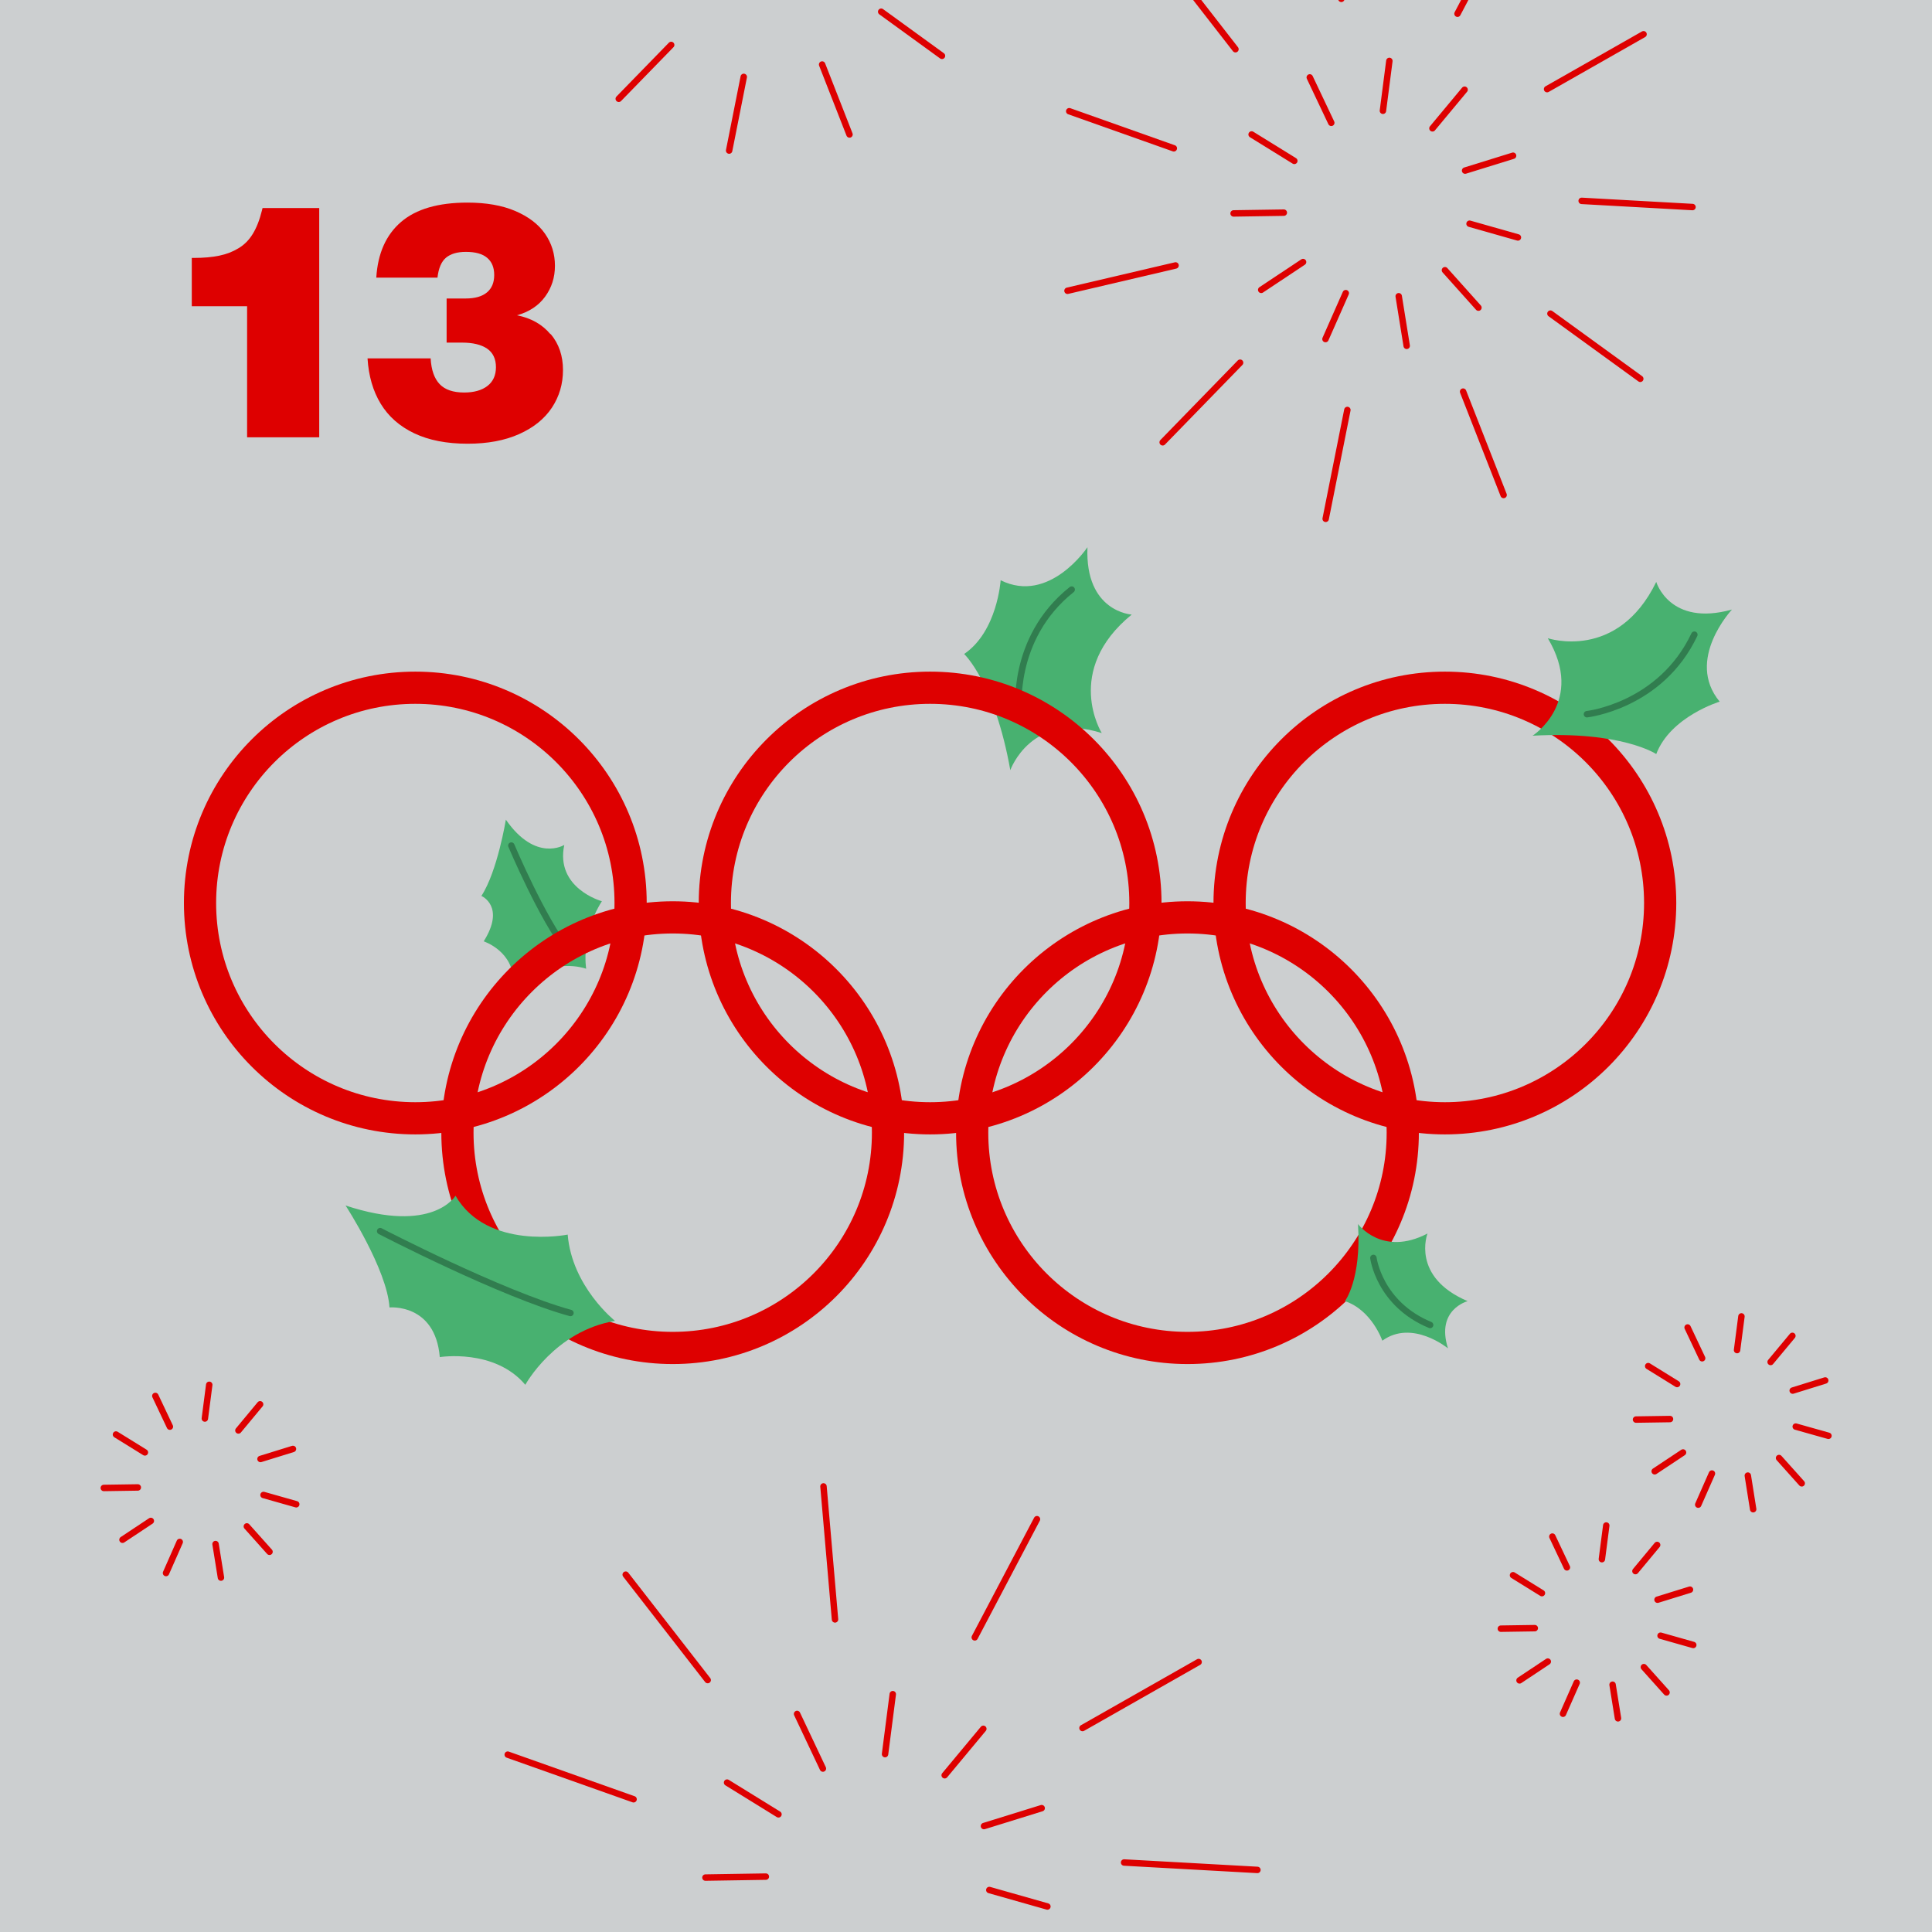
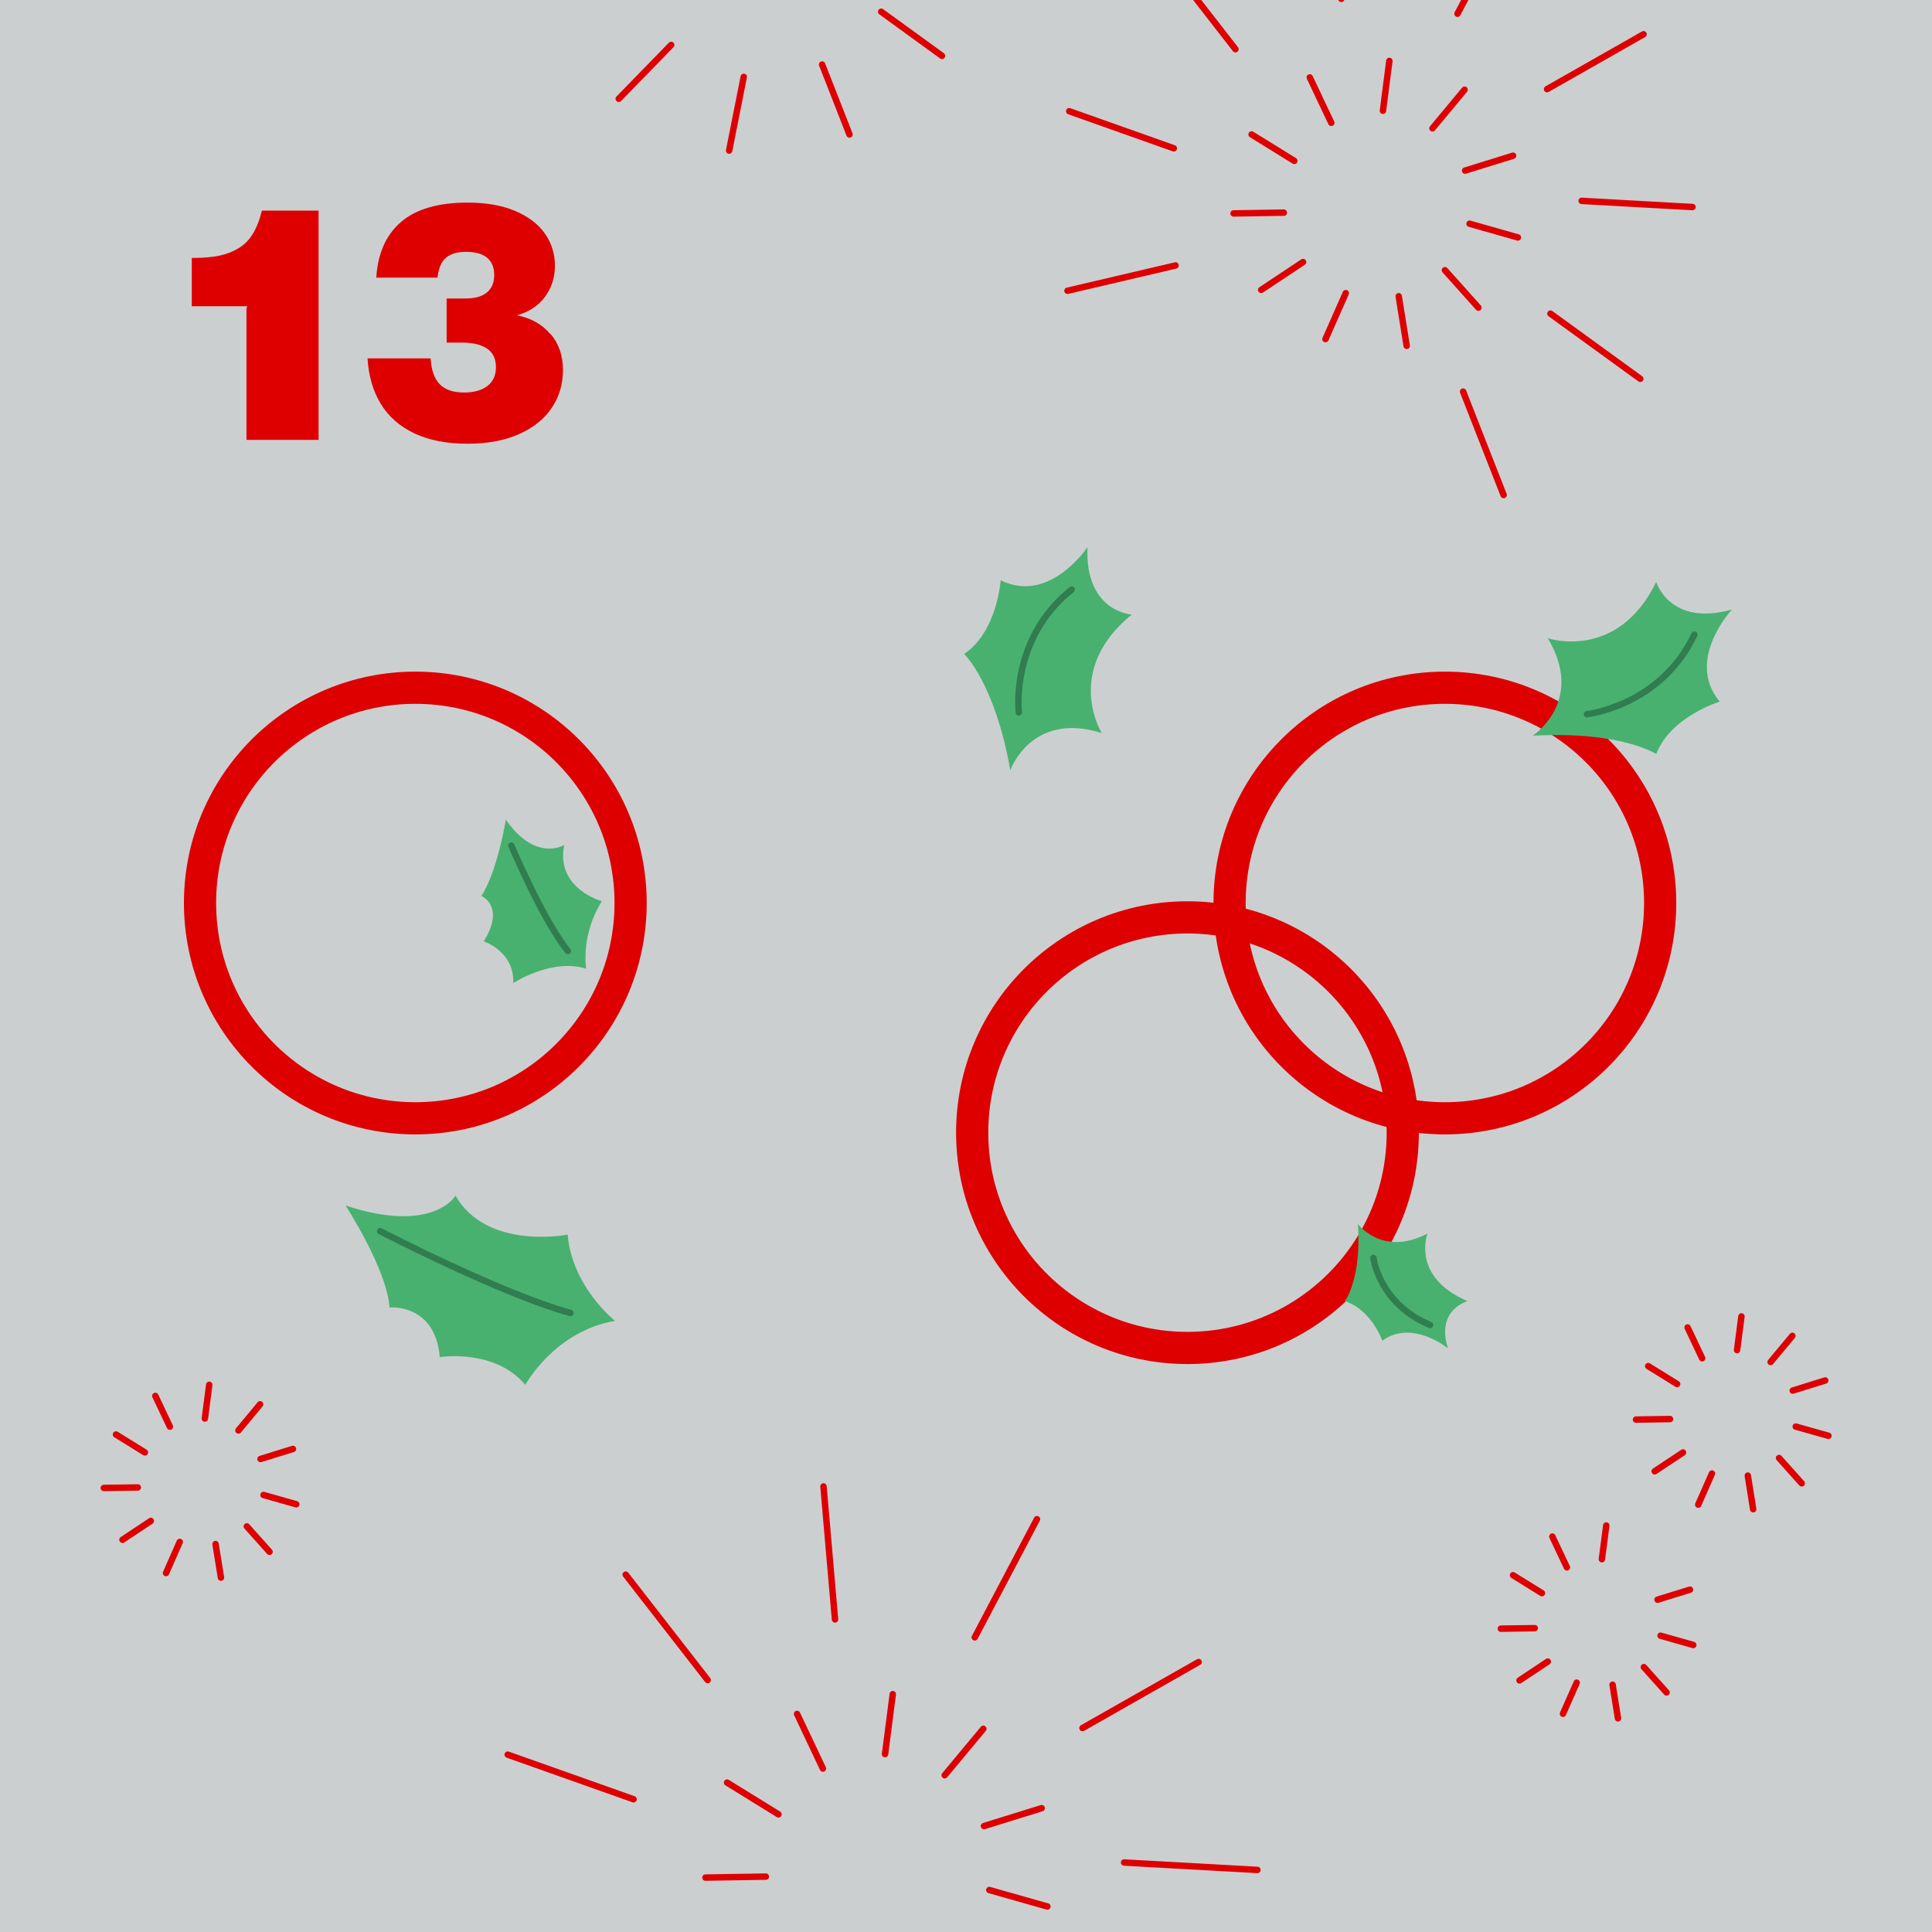
<svg xmlns="http://www.w3.org/2000/svg" id="Ziffern" version="1.1" viewBox="0 0 300 300">
  <defs>
    <style>
      .st0, .st1, .st2, .st3 {
        fill: none;
      }

      .st4 {
        fill: #cccfd0;
      }

      .st1 {
        stroke-miterlimit: 10;
        stroke-width: 5px;
      }

      .st1, .st3 {
        stroke: #de0000;
      }

      .st5 {
        fill: #48b170;
      }

      .st2 {
        stroke: #317d4f;
      }

      .st2, .st3 {
        stroke-linecap: round;
        stroke-linejoin: round;
      }

      .st6 {
        fill: #de0000;
      }

      .st7 {
        clip-path: url(#clippath);
      }
    </style>
    <clipPath id="clippath">
      <rect class="st0" y="0" width="300" height="300" />
    </clipPath>
  </defs>
  <rect class="st4" y="0" width="300" height="300" />
  <g>
    <path class="st5" d="M93.45,139.94s-7.25-1.99-5.83-8.74c0,0-4.42,2.77-9.07-3.92,0,0-1.31,8.04-3.8,11.84,0,0,3.79,1.6.36,7.05,0,0,4.79,1.56,4.59,6.48,0,0,6.01-3.92,11.32-2.23,0,0-.89-5.22,2.44-10.48h-.01Z" />
    <path class="st2" d="M79.4,131.3s4.85,11.49,8.78,16.37" />
  </g>
  <g>
    <g>
      <path class="st5" d="M175.73,95.43s-7.28-.41-6.87-10.46c0,0-5.91,8.9-13.48,5.13,0,0-.5,7.95-5.67,11.45,0,0,4.75,4.43,7.17,18.04,0,0,3.27-9.23,14.2-5.76,0,0-6.03-9.68,4.65-18.4Z" />
      <path class="st2" d="M158.2,110.62s-1.38-11.43,8.21-19.07" />
    </g>
    <g>
      <g>
        <circle class="st1" cx="64.49" cy="140.22" r="33.43" />
-         <circle class="st1" cx="144.43" cy="140.22" r="33.43" />
        <circle class="st1" cx="224.36" cy="140.22" r="33.43" />
      </g>
      <g>
-         <circle class="st1" cx="104.46" cy="175.88" r="33.43" />
        <circle class="st1" cx="184.39" cy="175.88" r="33.43" />
      </g>
    </g>
    <g>
      <path class="st5" d="M257.18,90.36s2.07,6.99,11.76,4.29c0,0-7.31,7.79-1.91,14.3,0,0-7.63,2.31-9.85,8.14,0,0-5.4-3.61-19.2-2.85,0,0,8.24-5.29,2.36-15.14,0,0,10.81,3.65,16.84-8.74Z" />
      <path class="st2" d="M246.42,110.9s11.44-1.27,16.68-12.35" />
    </g>
    <g>
      <path class="st5" d="M227.9,202.04s-4.98,1.29-3.06,7.33c0,0-5.55-4.56-10.19-1.19,0,0-1.64-4.76-5.81-6.14,0,0,2.58-3.37,2.03-11.97,0,0,3.77,5.14,10.79,1.47,0,0-2.61,6.74,6.23,10.5h.01Z" />
      <path class="st2" d="M213.26,195.33s.9,7.14,8.81,10.41" />
    </g>
    <g>
      <path class="st5" d="M88.14,191.71s-12.47,2.5-17.41-6.04c0,0-3.47,6.01-17.07,1.52,0,0,6.45,9.92,6.82,15.83,0,0,7.1-.68,7.81,7.71,0,0,8.5-1.37,13.28,4.3,0,0,4.56-8.35,13.93-9.92,0,0-6.69-5.3-7.35-13.41h0Z" />
      <path class="st2" d="M59.03,191.17s18.86,9.78,29.55,12.71" />
    </g>
  </g>
  <g class="st7">
    <g>
      <g>
        <line class="st3" x1="262.81" y1="32.15" x2="245.6" y2="31.19" />
        <line class="st3" x1="254.7" y1="58.82" x2="240.75" y2="48.7" />
        <line class="st3" x1="233.48" y1="76.86" x2="227.19" y2="60.81" />
-         <line class="st3" x1="205.85" y1="80.56" x2="209.22" y2="63.66" />
-         <line class="st3" x1="180.54" y1="68.68" x2="192.56" y2="56.32" />
        <line class="st3" x1="165.76" y1="45.15" x2="182.54" y2="41.22" />
        <line class="st3" x1="166.03" y1="17.27" x2="182.27" y2="23.03" />
        <line class="st3" x1="181.26" y1="-5.97" x2="191.84" y2="7.64" />
        <line class="st3" x1="206.79" y1="-17.36" x2="208.28" y2="-.18" />
        <line class="st3" x1="234.35" y1="-13.12" x2="226.32" y2="2.13" />
        <line class="st3" x1="255.21" y1="5.32" x2="240.23" y2="13.84" />
      </g>
      <g>
        <line class="st3" x1="234.95" y1="24.18" x2="227.5" y2="26.49" />
        <line class="st3" x1="235.7" y1="36.87" x2="228.19" y2="34.74" />
        <line class="st3" x1="229.57" y1="47.77" x2="224.37" y2="41.96" />
        <line class="st3" x1="218.43" y1="53.7" x2="217.19" y2="46" />
        <line class="st3" x1="205.82" y1="52.65" x2="208.97" y2="45.52" />
        <line class="st3" x1="195.84" y1="45.01" x2="202.34" y2="40.69" />
        <line class="st3" x1="191.55" y1="33.14" x2="199.35" y2="33.02" />
        <line class="st3" x1="194.35" y1="20.88" x2="200.98" y2="24.98" />
        <line class="st3" x1="203.38" y1="12.02" x2="206.72" y2="19.07" />
        <line class="st3" x1="215.74" y1="9.46" x2="214.74" y2="17.2" />
        <line class="st3" x1="227.42" y1="13.93" x2="222.43" y2="19.93" />
      </g>
      <g>
        <line class="st3" x1="151.76" y1="-9.38" x2="140.12" y2="-10.03" />
        <line class="st3" x1="146.27" y1="8.67" x2="136.83" y2="1.82" />
        <line class="st3" x1="131.91" y1="20.88" x2="127.66" y2="10.02" />
        <line class="st3" x1="113.22" y1="23.38" x2="115.49" y2="11.94" />
        <line class="st3" x1="96.08" y1="15.34" x2="104.22" y2="6.98" />
        <line class="st3" x1="86.08" y1="-.58" x2="97.43" y2="-3.24" />
        <line class="st3" x1="86.26" y1="-19.45" x2="97.25" y2="-15.55" />
        <line class="st3" x1="96.58" y1="-35.18" x2="103.73" y2="-25.97" />
        <line class="st3" x1="113.85" y1="-42.88" x2="114.85" y2="-31.26" />
        <line class="st3" x1="132.49" y1="-40.02" x2="127.06" y2="-29.7" />
        <line class="st3" x1="146.62" y1="-27.54" x2="136.48" y2="-21.78" />
      </g>
      <g>
        <g>
          <line class="st3" x1="195.25" y1="290.36" x2="174.55" y2="289.21" />
          <line class="st3" x1="185.5" y1="322.44" x2="168.72" y2="310.27" />
          <line class="st3" x1="159.97" y1="344.14" x2="152.4" y2="324.84" />
          <line class="st3" x1="126.74" y1="348.59" x2="130.8" y2="328.26" />
          <line class="st3" x1="96.3" y1="334.3" x2="110.75" y2="319.44" />
          <line class="st3" x1="78.51" y1="306" x2="98.7" y2="301.27" />
          <line class="st3" x1="78.84" y1="272.46" x2="98.38" y2="279.39" />
          <line class="st3" x1="97.16" y1="244.51" x2="109.89" y2="260.88" />
          <line class="st3" x1="127.87" y1="230.81" x2="129.66" y2="251.46" />
          <line class="st3" x1="161.02" y1="235.9" x2="151.36" y2="254.25" />
          <line class="st3" x1="186.12" y1="258.08" x2="168.09" y2="268.33" />
        </g>
        <g>
          <line class="st3" x1="161.75" y1="280.77" x2="152.79" y2="283.55" />
          <line class="st3" x1="162.64" y1="296.04" x2="153.62" y2="293.48" />
          <line class="st3" x1="155.27" y1="309.15" x2="149.01" y2="302.16" />
          <line class="st3" x1="141.87" y1="316.28" x2="140.39" y2="307.02" />
          <line class="st3" x1="126.7" y1="315.02" x2="130.49" y2="306.44" />
          <line class="st3" x1="114.69" y1="305.82" x2="122.51" y2="300.64" />
          <line class="st3" x1="109.54" y1="291.55" x2="118.92" y2="291.4" />
          <line class="st3" x1="112.9" y1="276.8" x2="120.88" y2="281.73" />
          <line class="st3" x1="123.77" y1="266.14" x2="127.78" y2="274.62" />
          <line class="st3" x1="138.63" y1="263.07" x2="137.43" y2="272.38" />
          <line class="st3" x1="152.69" y1="268.45" x2="146.69" y2="275.66" />
        </g>
      </g>
      <g>
        <line class="st3" x1="262.42" y1="246.84" x2="257.38" y2="248.4" />
        <line class="st3" x1="262.93" y1="255.43" x2="257.85" y2="253.99" />
        <line class="st3" x1="258.78" y1="262.8" x2="255.26" y2="258.87" />
        <line class="st3" x1="251.24" y1="266.82" x2="250.4" y2="261.6" />
        <line class="st3" x1="242.7" y1="266.11" x2="244.83" y2="261.28" />
        <line class="st3" x1="235.95" y1="260.93" x2="240.34" y2="258.01" />
        <line class="st3" x1="233.05" y1="252.9" x2="238.32" y2="252.82" />
        <line class="st3" x1="234.94" y1="244.6" x2="239.43" y2="247.38" />
        <line class="st3" x1="241.05" y1="238.6" x2="243.31" y2="243.38" />
        <line class="st3" x1="249.42" y1="236.88" x2="248.74" y2="242.11" />
-         <line class="st3" x1="257.32" y1="239.9" x2="253.95" y2="243.96" />
      </g>
      <g>
        <line class="st3" x1="45.49" y1="224.99" x2="40.45" y2="226.55" />
        <line class="st3" x1="46" y1="233.58" x2="40.92" y2="232.14" />
        <line class="st3" x1="41.85" y1="240.96" x2="38.33" y2="237.02" />
        <line class="st3" x1="34.31" y1="244.97" x2="33.47" y2="239.76" />
        <line class="st3" x1="25.78" y1="244.26" x2="27.91" y2="239.43" />
        <line class="st3" x1="19.02" y1="239.09" x2="23.42" y2="236.17" />
        <line class="st3" x1="16.12" y1="231.05" x2="21.4" y2="230.97" />
        <line class="st3" x1="18.01" y1="222.75" x2="22.5" y2="225.53" />
        <line class="st3" x1="24.12" y1="216.76" x2="26.38" y2="221.53" />
        <line class="st3" x1="32.49" y1="215.03" x2="31.81" y2="220.27" />
        <line class="st3" x1="40.39" y1="218.06" x2="37.02" y2="222.12" />
      </g>
      <g>
        <line class="st3" x1="283.42" y1="214.36" x2="278.37" y2="215.93" />
        <line class="st3" x1="283.92" y1="222.95" x2="278.84" y2="221.52" />
        <line class="st3" x1="279.77" y1="230.33" x2="276.25" y2="226.4" />
        <line class="st3" x1="272.23" y1="234.35" x2="271.4" y2="229.13" />
        <line class="st3" x1="263.7" y1="233.64" x2="265.83" y2="228.81" />
        <line class="st3" x1="256.94" y1="228.46" x2="261.34" y2="225.54" />
        <line class="st3" x1="254.04" y1="220.43" x2="259.32" y2="220.35" />
        <line class="st3" x1="255.93" y1="212.13" x2="260.42" y2="214.91" />
        <line class="st3" x1="262.05" y1="206.13" x2="264.31" y2="210.91" />
        <line class="st3" x1="270.41" y1="204.41" x2="269.73" y2="209.64" />
        <line class="st3" x1="278.32" y1="207.43" x2="274.94" y2="211.49" />
      </g>
    </g>
  </g>
  <g>
-     <path class="st6" d="M38.38,47.55h-8.6v-7.5h.35c1.5,0,2.81-.12,3.92-.35,1.12-.23,2.11-.62,2.98-1.15.9-.53,1.64-1.28,2.22-2.23.58-.95,1.06-2.16,1.42-3.62l.1-.4h8.8v35.6h-11.2v-20.35Z" />
+     <path class="st6" d="M38.38,47.55h-8.6v-7.5h.35c1.5,0,2.81-.12,3.92-.35,1.12-.23,2.11-.62,2.98-1.15.9-.53,1.64-1.28,2.22-2.23.58-.95,1.06-2.16,1.42-3.62h8.8v35.6h-11.2v-20.35Z" />
    <path class="st6" d="M85.52,51.88c1.27,1.52,1.9,3.38,1.9,5.57s-.58,4.12-1.72,5.85c-1.15,1.73-2.84,3.1-5.08,4.1-2.23,1-4.9,1.5-8,1.5-3.27,0-6.03-.54-8.3-1.62-2.27-1.08-4-2.61-5.2-4.58-1.2-1.97-1.88-4.32-2.05-7.05h9.8c.1,1.8.57,3.13,1.4,4,.83.87,2.1,1.3,3.8,1.3,1.53,0,2.74-.34,3.62-1.02.88-.68,1.32-1.66,1.32-2.92s-.46-2.26-1.38-2.88-2.21-.93-3.88-.93h-2.4v-6.85h2.95c1.47,0,2.57-.32,3.32-.95.75-.63,1.12-1.53,1.12-2.7s-.37-2.06-1.1-2.67c-.73-.62-1.83-.92-3.3-.92-1.33,0-2.36.3-3.08.9-.72.6-1.16,1.63-1.33,3.1h-9.5c.23-3.77,1.52-6.65,3.85-8.65,2.33-2,5.77-3,10.3-3,2.9,0,5.38.43,7.42,1.3s3.59,2.04,4.62,3.52c1.03,1.48,1.55,3.14,1.55,4.98s-.51,3.4-1.52,4.8c-1.02,1.4-2.48,2.37-4.38,2.9,2.2.43,3.93,1.41,5.2,2.93Z" />
  </g>
</svg>